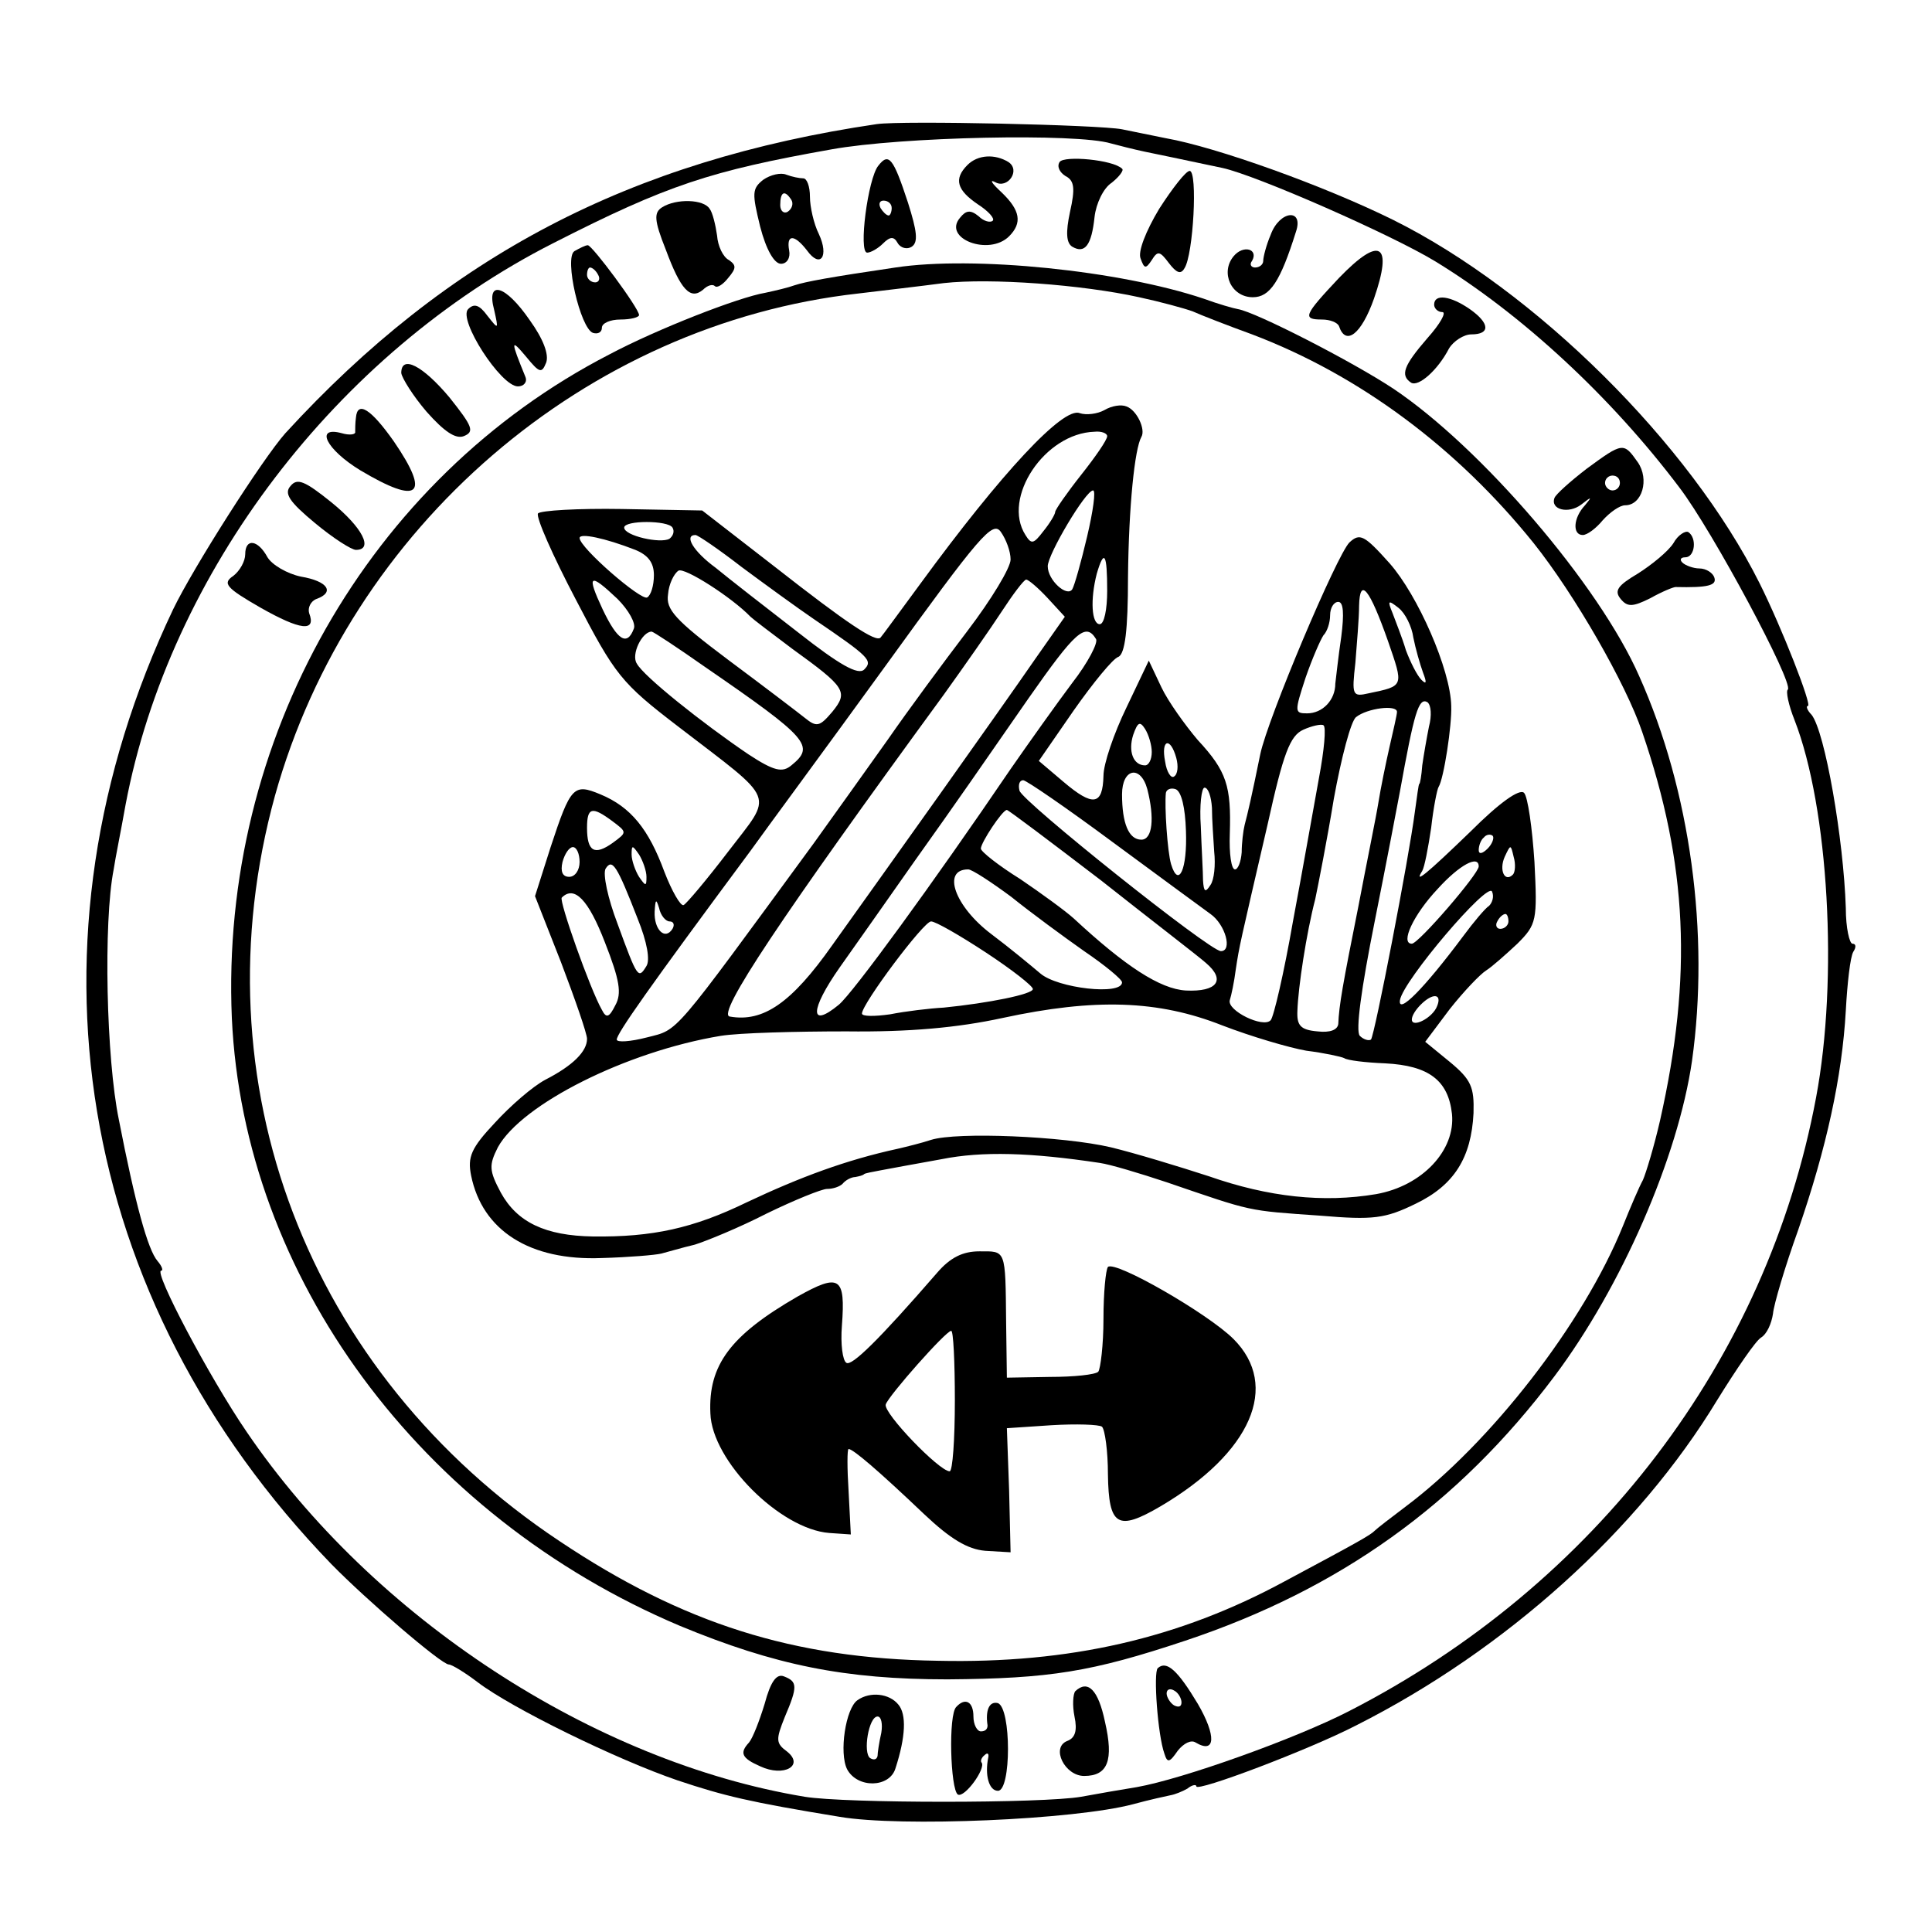
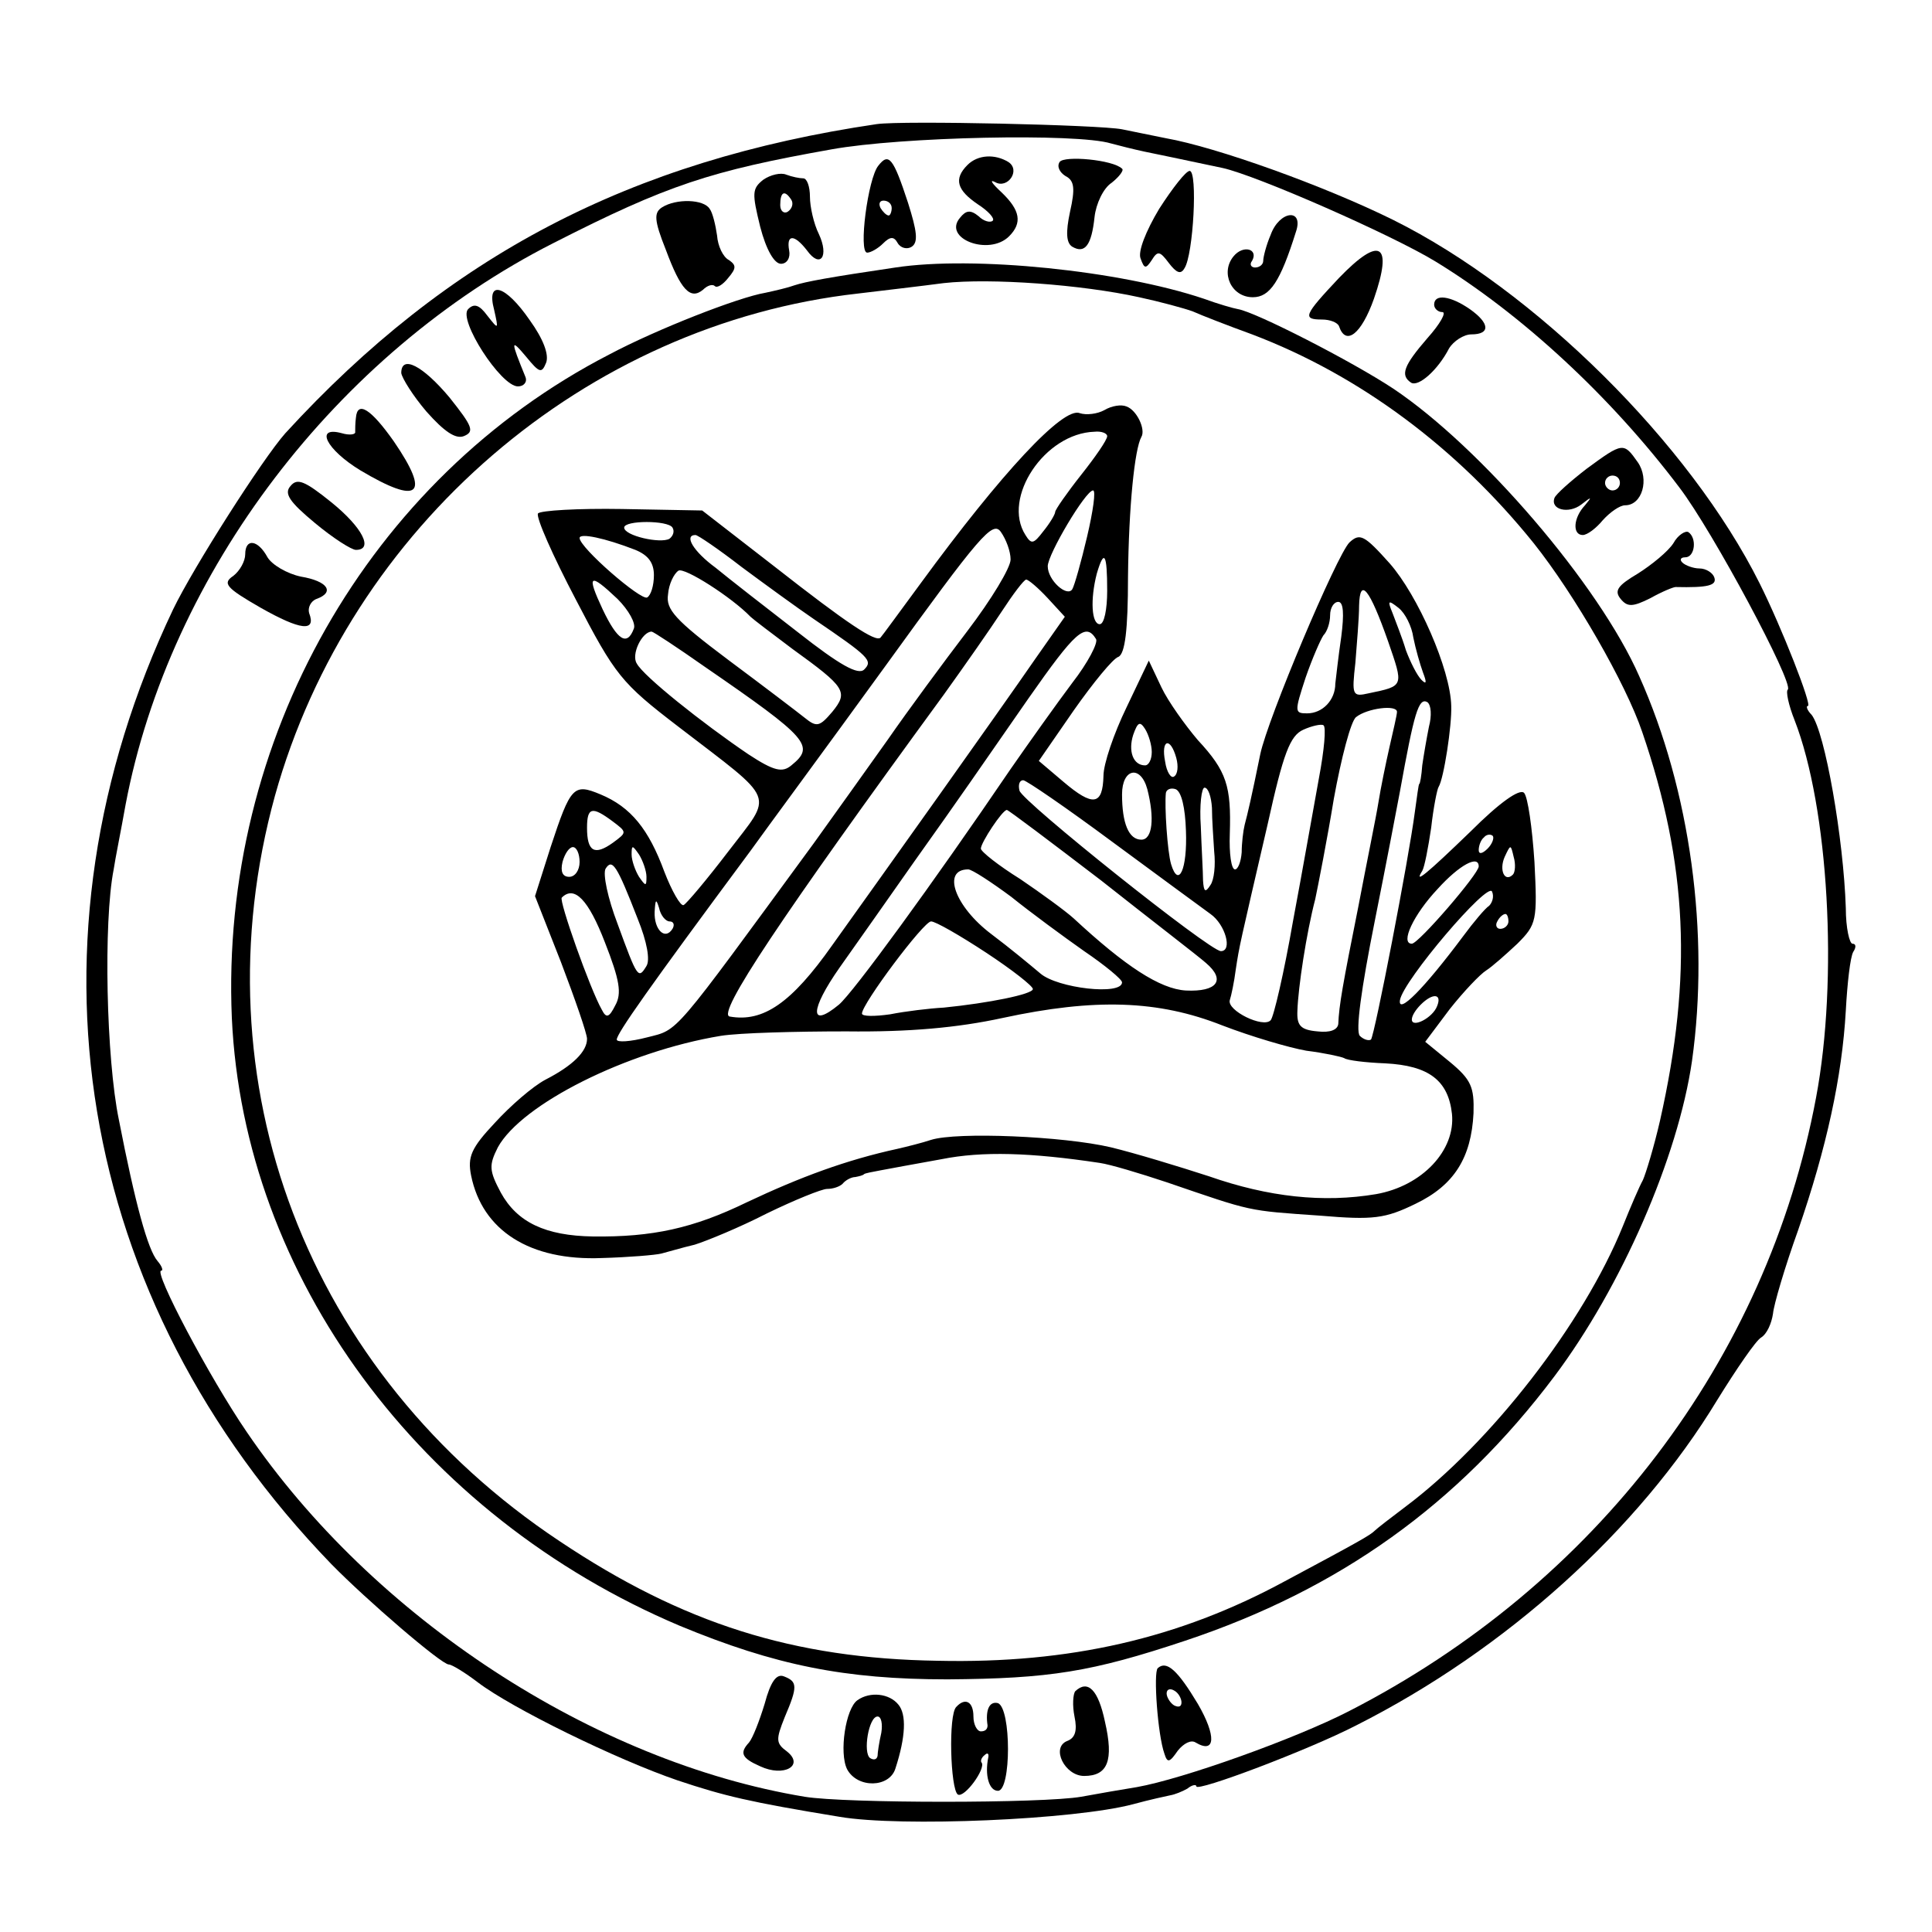
<svg xmlns="http://www.w3.org/2000/svg" version="1.0" width="260pt" height="260pt" viewBox="0 0 260 260" preserveAspectRatio="xMidYMid meet">
  <g transform="translate(0,260) scale(0.1,-0.1)" fill="#000000" stroke="none">
    <path d="M1180 2433 c-332 -49 -577 -177 -796 -416 -31 -35 -124 -181 -151 -237 -212 -446 -132 -928 213 -1285 47 -48 148 -135 158 -135 4 0 22 -11 39 -24 46 -35 187 -104 269 -132 63 -21 96 -29 218 -49 82 -14 316 -4 395 17 22 6 45 11 50 12 6 1 16 5 23 9 6 5 12 6 12 3 0 -8 151 49 215 82 202 102 380 263 486 438 26 42 52 80 59 84 8 5 14 19 16 32 1 12 16 63 34 113 38 110 59 206 64 295 2 37 6 72 10 79 4 6 4 11 -1 11 -4 0 -9 21 -9 48 -3 93 -28 237 -46 260 -6 6 -8 12 -5 12 6 0 -35 105 -65 165 -94 188 -302 394 -493 489 -93 46 -238 98 -306 110 -19 4 -45 9 -59 12 -30 6 -295 12 -330 7z m315 -26 c11 -3 31 -8 45 -11 24 -5 44 -9 105 -22 46 -10 228 -90 287 -126 116 -71 236 -182 328 -304 45 -59 154 -263 146 -272 -3 -2 1 -21 9 -41 46 -118 59 -349 29 -508 -66 -353 -297 -656 -629 -826 -72 -37 -223 -91 -285 -102 -19 -3 -53 -9 -75 -13 -52 -9 -317 -9 -372 0 -284 47 -581 241 -751 491 -50 73 -126 217 -115 217 3 0 1 6 -5 13 -13 15 -30 77 -52 190 -17 82 -21 266 -7 337 2 14 10 53 16 87 59 312 284 608 576 756 153 78 211 97 374 126 94 17 330 22 376 8z" />
    <path d="M1182 2377 c-14 -17 -27 -117 -15 -117 5 0 15 6 21 12 10 10 15 10 20 1 4 -7 13 -9 19 -5 9 6 7 21 -5 59 -20 61 -26 68 -40 50z m18 -57 c0 -5 -2 -10 -4 -10 -3 0 -8 5 -11 10 -3 6 -1 10 4 10 6 0 11 -4 11 -10z" />
    <path d="M1302 2378 c-19 -19 -14 -34 14 -53 14 -9 23 -19 20 -22 -3 -3 -12 -1 -19 6 -11 9 -17 8 -25 -2 -24 -28 39 -52 66 -25 18 18 15 35 -10 59 -13 12 -17 18 -9 14 17 -10 35 16 18 27 -18 11 -41 10 -55 -4z" />
    <path d="M1426 2382 c-4 -6 0 -14 8 -19 12 -6 13 -17 6 -48 -6 -28 -5 -42 3 -47 17 -10 26 2 30 40 2 18 12 39 23 46 10 8 17 17 14 19 -12 12 -78 18 -84 9z" />
    <path d="M1027 2358 c-15 -12 -15 -18 -4 -63 8 -31 19 -50 28 -50 8 0 13 8 11 18 -4 22 7 22 24 0 18 -25 30 -8 16 22 -7 14 -12 37 -12 50 0 14 -4 25 -9 25 -5 0 -15 2 -23 5 -7 3 -21 0 -31 -7z m38 -27 c3 -5 1 -12 -5 -16 -5 -3 -10 1 -10 9 0 18 6 21 15 7z" />
    <path d="M1560 2319 c-18 -30 -29 -58 -25 -67 5 -14 7 -14 15 -2 8 13 11 12 23 -4 10 -13 16 -16 21 -7 12 18 18 131 7 131 -5 0 -23 -23 -41 -51z" />
    <path d="M891 2321 c-11 -7 -11 -17 5 -57 20 -54 33 -68 50 -54 6 6 13 8 16 5 3 -3 11 2 18 11 11 13 11 17 1 24 -8 4 -15 19 -16 33 -2 14 -6 31 -10 36 -8 13 -45 14 -64 2z" />
    <path d="M1710 2284 c-6 -14 -10 -30 -10 -35 0 -5 -5 -9 -11 -9 -5 0 -8 4 -4 9 9 16 -12 22 -25 6 -18 -22 -3 -55 26 -55 23 0 37 21 58 88 11 32 -22 29 -34 -4z" />
-     <path d="M773 2262 c-14 -9 8 -104 25 -110 7 -2 12 1 12 7 0 6 11 11 25 11 14 0 25 3 25 6 0 9 -63 94 -69 94 -3 0 -11 -4 -18 -8z m32 -32 c3 -5 1 -10 -4 -10 -6 0 -11 5 -11 10 0 6 2 10 4 10 3 0 8 -4 11 -10z" />
    <path d="M1802 2226 c-47 -50 -50 -56 -23 -56 11 0 21 -4 23 -9 9 -27 30 -11 47 37 26 75 8 85 -47 28z" />
    <path d="M1205 2240 c-88 -13 -121 -19 -136 -24 -8 -3 -25 -7 -39 -10 -36 -6 -146 -49 -210 -83 -324 -167 -524 -519 -508 -893 16 -348 253 -670 603 -818 128 -53 222 -72 360 -72 138 1 194 10 320 52 207 69 367 183 497 356 90 120 166 294 185 424 24 171 -2 364 -71 518 -54 123 -213 308 -331 387 -56 37 -185 103 -209 107 -6 1 -27 7 -46 14 -113 38 -310 58 -415 42z m328 -40 c28 -6 61 -15 72 -19 11 -5 47 -19 80 -31 145 -55 276 -153 379 -281 55 -69 124 -189 146 -254 61 -178 68 -328 24 -523 -8 -35 -19 -71 -23 -80 -5 -9 -17 -37 -27 -62 -53 -131 -178 -292 -293 -378 -20 -15 -38 -29 -41 -32 -6 -6 -20 -14 -121 -68 -142 -77 -290 -111 -467 -107 -194 3 -343 50 -509 161 -340 226 -489 618 -383 1003 101 362 418 635 785 676 33 4 85 10 115 14 63 7 186 -2 263 -19z" />
    <path d="M1486 2048 c-9 -5 -24 -7 -33 -4 -22 9 -105 -80 -214 -229 -28 -38 -52 -71 -54 -73 -6 -7 -45 19 -142 95 l-98 76 -108 2 c-59 1 -110 -2 -113 -6 -3 -5 20 -57 51 -116 53 -102 61 -112 138 -171 134 -103 128 -88 67 -168 -29 -38 -56 -70 -60 -72 -4 -2 -16 19 -26 45 -21 57 -45 87 -86 104 -36 15 -40 11 -67 -71 l-21 -66 35 -89 c19 -50 35 -96 35 -103 0 -17 -19 -36 -56 -55 -17 -9 -47 -35 -68 -58 -32 -34 -37 -46 -32 -71 15 -74 79 -115 176 -111 36 1 72 4 80 6 8 2 28 8 45 12 16 5 60 23 97 42 37 18 74 33 81 33 8 0 17 3 21 7 4 5 12 9 17 9 5 1 10 2 12 4 1 1 11 3 22 5 11 2 48 9 82 15 55 11 120 9 213 -5 14 -2 54 -14 90 -26 117 -40 107 -38 207 -45 71 -6 87 -4 128 16 52 25 75 62 78 122 1 35 -3 45 -32 69 l-33 27 33 44 c19 24 41 47 49 52 8 5 27 22 42 36 26 26 27 31 23 110 -3 46 -9 88 -14 93 -6 6 -33 -13 -72 -52 -59 -57 -77 -72 -65 -53 3 5 8 31 12 58 3 27 8 52 10 55 7 11 18 83 17 109 -1 49 -45 149 -83 192 -34 38 -40 41 -54 28 -17 -17 -110 -237 -120 -285 -12 -59 -17 -80 -21 -95 -2 -8 -4 -25 -4 -37 -1 -13 -5 -23 -9 -23 -5 0 -8 21 -7 48 2 64 -4 84 -43 126 -17 20 -40 52 -49 71 l-17 36 -30 -63 c-17 -35 -31 -76 -31 -92 -1 -40 -14 -42 -54 -8 l-33 28 47 68 c26 37 53 70 60 72 9 4 13 36 13 107 1 96 9 173 18 189 6 10 -6 36 -20 41 -7 3 -20 1 -30 -5z m4 -35 c0 -5 -16 -28 -35 -52 -19 -24 -35 -47 -35 -50 0 -3 -7 -15 -16 -26 -13 -17 -16 -18 -24 -5 -32 50 26 137 93 139 9 1 17 -2 17 -6z m-27 -135 c-8 -34 -17 -66 -20 -71 -7 -11 -33 12 -33 31 0 16 51 102 61 102 4 0 0 -28 -8 -62z m-558 12 c3 -5 1 -11 -4 -15 -12 -7 -61 4 -61 15 0 10 59 10 65 0z m455 -43 c0 -11 -26 -54 -58 -96 -32 -42 -80 -107 -107 -146 -27 -38 -72 -101 -100 -140 -192 -262 -181 -250 -224 -261 -23 -6 -41 -7 -41 -3 0 8 42 68 180 254 20 28 102 139 181 248 128 177 145 197 156 181 7 -10 13 -26 13 -37z m-505 13 c17 -7 25 -17 25 -34 0 -14 -4 -27 -9 -30 -8 -5 -91 67 -91 80 0 7 34 0 75 -16z m143 -23 c31 -23 75 -55 97 -70 75 -51 80 -56 68 -68 -8 -8 -33 6 -89 50 -44 34 -94 73 -111 87 -30 22 -43 44 -27 44 3 0 31 -19 62 -43z m492 -32 c0 -25 -4 -45 -10 -45 -11 0 -13 33 -4 68 10 34 14 27 14 -23z m-480 -35 c3 -3 28 -22 56 -43 72 -52 76 -58 54 -85 -17 -20 -21 -21 -37 -8 -10 8 -56 43 -103 78 -72 54 -84 68 -81 88 1 14 8 28 14 32 8 5 72 -36 97 -62z m-179 24 c15 -15 25 -33 22 -40 -9 -24 -22 -16 -42 26 -22 47 -18 50 20 14z m579 1 l23 -25 -40 -57 c-22 -32 -80 -114 -129 -183 -49 -69 -114 -160 -144 -202 -55 -78 -93 -104 -138 -96 -18 3 68 132 288 433 28 39 63 89 78 112 15 23 30 43 33 43 3 0 16 -11 29 -25z m458 -58 c21 -61 22 -60 -26 -70 -22 -5 -23 -3 -18 41 2 26 5 60 5 77 1 39 14 23 39 -48z m-63 6 c-4 -27 -7 -55 -8 -63 0 -22 -17 -40 -38 -40 -17 0 -17 2 -2 48 9 26 20 51 24 57 5 5 9 17 9 27 0 10 5 18 11 18 7 0 8 -16 4 -47z m97 -1 c3 -15 9 -36 13 -47 5 -13 5 -17 -2 -10 -6 6 -15 24 -21 40 -5 17 -14 39 -18 50 -7 17 -6 18 8 7 9 -7 18 -25 20 -40z m-954 -39 c141 -97 149 -107 117 -133 -12 -10 -23 -8 -58 15 -62 42 -141 105 -150 122 -8 12 7 43 20 43 2 0 34 -21 71 -47z m527 37 c3 -5 -11 -32 -32 -59 -21 -28 -58 -80 -83 -116 -106 -156 -212 -301 -231 -317 -40 -33 -39 -7 1 50 22 31 67 95 100 142 62 87 88 125 154 220 63 90 77 103 91 80z m448 -118 c-3 -15 -7 -38 -9 -52 -1 -14 -3 -25 -4 -25 -1 0 -3 -17 -6 -38 -8 -62 -54 -300 -59 -306 -3 -2 -10 0 -15 5 -6 6 2 64 20 154 16 80 31 159 34 175 19 105 25 127 37 120 5 -4 6 -18 2 -33z m-43 20 c0 -4 -5 -25 -10 -47 -5 -22 -12 -56 -15 -75 -3 -19 -16 -82 -27 -140 -21 -105 -26 -133 -27 -158 -1 -8 -11 -12 -28 -10 -23 2 -28 8 -27 28 1 31 12 104 24 150 4 19 16 80 25 135 10 55 23 105 30 110 15 12 55 17 55 7z m-330 -54 c0 -10 -4 -18 -9 -18 -16 0 -23 19 -16 41 6 17 9 19 16 8 5 -8 9 -22 9 -31z m225 -35 c-7 -38 -22 -124 -35 -193 -12 -69 -26 -129 -30 -133 -10 -11 -59 13 -55 27 2 6 6 25 8 41 5 33 5 32 43 196 21 95 30 119 48 127 11 5 24 8 27 6 4 -2 1 -34 -6 -71z m-192 27 c3 -11 2 -22 -3 -25 -4 -3 -10 6 -12 20 -6 30 7 34 15 5z m-39 -42 c10 -39 7 -68 -8 -68 -17 0 -26 22 -26 61 0 35 25 40 34 7z m-47 -71 c61 -45 121 -89 132 -97 20 -14 30 -50 14 -50 -15 0 -268 202 -271 216 -2 8 0 14 5 14 4 0 58 -37 120 -83z m99 15 c2 -52 -10 -78 -20 -45 -5 17 -9 78 -7 96 1 5 7 7 13 5 8 -3 13 -25 14 -56z m35 31 c0 -16 2 -42 3 -59 2 -18 0 -38 -5 -45 -7 -11 -9 -9 -10 6 0 11 -2 44 -3 73 -2 28 1 52 5 52 5 0 9 -12 10 -27z m-807 -18 c20 -15 20 -15 1 -29 -25 -18 -35 -12 -35 20 0 28 7 29 34 9z m658 -80 c67 -53 131 -102 141 -111 27 -23 15 -39 -27 -37 -35 2 -82 33 -151 97 -11 10 -44 34 -72 53 -29 18 -53 37 -53 41 0 8 29 52 35 52 2 0 59 -43 127 -95z m520 43 c-7 -7 -12 -8 -12 -2 0 6 3 14 7 17 3 4 9 5 12 2 2 -3 -1 -11 -7 -17z m-1222 -18 c0 -11 -6 -20 -14 -20 -9 0 -12 7 -9 20 3 11 9 20 14 20 5 0 9 -9 9 -20z m90 -20 c0 -13 -1 -13 -10 0 -5 8 -10 22 -10 30 0 13 1 13 10 0 5 -8 10 -22 10 -30z m1166 3 c-11 -11 -19 6 -11 24 8 17 8 17 12 0 3 -10 2 -21 -1 -24z m-1178 -59 c13 -32 17 -56 12 -64 -11 -18 -12 -17 -39 57 -13 34 -20 67 -16 74 9 14 15 5 43 -67z m1132 70 c0 -10 -81 -104 -90 -104 -16 0 2 39 35 74 29 32 55 46 55 30z m-629 -41 c26 -21 71 -54 98 -73 28 -19 51 -38 51 -42 0 -18 -87 -8 -110 12 -13 11 -42 35 -66 53 -49 37 -67 87 -31 87 5 0 31 -17 58 -37z m643 -12 c-5 -3 -21 -22 -35 -41 -53 -71 -88 -106 -85 -86 4 26 119 161 124 146 3 -7 0 -15 -4 -19z m-1190 -49 c20 -51 23 -69 14 -85 -8 -16 -12 -18 -18 -6 -16 28 -58 147 -54 151 17 17 36 -3 58 -60z m87 28 c6 0 7 -5 4 -10 -10 -16 -25 -1 -24 23 1 17 2 18 6 5 2 -10 9 -18 14 -18z m1129 0 c0 -5 -5 -10 -11 -10 -5 0 -7 5 -4 10 3 6 8 10 11 10 2 0 4 -4 4 -10z m-703 -42 c35 -23 63 -45 63 -49 0 -7 -60 -19 -120 -25 -19 -1 -52 -5 -72 -9 -21 -3 -38 -3 -38 1 0 13 83 124 93 124 6 0 39 -19 74 -42z m607 -72 c-6 -16 -34 -30 -34 -18 0 5 5 13 12 20 16 16 29 15 22 -2z m-289 -26 c39 -15 90 -30 113 -34 24 -3 47 -8 51 -10 4 -3 29 -6 55 -7 59 -3 85 -23 90 -68 5 -49 -40 -97 -102 -108 -71 -12 -145 -4 -225 24 -40 13 -99 31 -132 39 -64 15 -207 21 -242 10 -12 -4 -32 -9 -45 -12 -69 -15 -131 -38 -203 -72 -72 -35 -127 -47 -207 -46 -64 1 -102 19 -124 59 -16 30 -16 37 -4 61 32 58 173 129 300 150 25 4 101 6 169 6 85 -1 150 5 210 18 125 27 210 24 296 -10z" />
-     <path d="M1261 887 c-79 -91 -115 -126 -122 -121 -5 3 -8 25 -6 50 5 66 -3 71 -60 39 -90 -52 -120 -92 -117 -157 2 -64 94 -156 160 -161 l29 -2 -3 58 c-2 31 -2 57 0 57 6 0 40 -29 102 -88 35 -33 58 -47 82 -49 l34 -2 -2 84 -3 83 60 4 c33 2 64 1 68 -2 4 -4 8 -33 8 -64 1 -70 13 -77 71 -43 122 72 161 162 98 225 -34 34 -159 106 -169 97 -3 -4 -6 -35 -6 -70 0 -35 -4 -67 -7 -71 -4 -4 -33 -7 -65 -7 l-58 -1 -1 74 c-1 100 0 96 -36 96 -22 0 -39 -8 -57 -29z m24 -172 c0 -52 -3 -95 -7 -95 -14 0 -90 79 -86 90 4 12 81 99 88 99 3 1 5 -42 5 -94z" />
    <path d="M665 2183 c6 -27 6 -27 -9 -8 -11 15 -18 17 -26 9 -14 -14 44 -104 67 -104 8 0 13 6 10 13 -20 49 -20 52 1 27 18 -22 21 -23 27 -8 4 11 -4 32 -22 57 -33 48 -59 55 -48 14z" />
    <path d="M1930 2190 c0 -5 5 -10 11 -10 6 0 -3 -16 -20 -35 -32 -37 -37 -50 -22 -60 10 -6 36 17 51 46 6 10 20 19 30 19 26 0 25 15 -2 34 -26 18 -48 21 -48 6z" />
    <path d="M540 2098 c1 -7 16 -31 34 -52 24 -27 39 -37 50 -33 15 6 12 13 -19 52 -36 43 -65 58 -65 33z" />
    <path d="M479 2038 c-1 -7 -1 -16 -1 -19 1 -4 -8 -5 -18 -2 -37 10 -21 -22 25 -50 79 -47 95 -34 45 39 -31 44 -49 55 -51 32z" />
    <path d="M2135 1969 c-22 -17 -41 -34 -43 -39 -6 -16 19 -22 36 -9 14 11 15 11 5 -1 -16 -17 -17 -40 -3 -40 6 0 18 9 27 20 10 11 23 20 30 20 23 0 33 35 17 58 -19 27 -20 27 -69 -9z m45 -19 c0 -5 -4 -10 -10 -10 -5 0 -10 5 -10 10 0 6 5 10 10 10 6 0 10 -4 10 -10z" />
    <path d="M391 1946 c-9 -10 -2 -21 33 -50 24 -20 49 -36 55 -36 24 0 9 30 -33 64 -36 29 -46 33 -55 22z" />
    <path d="M2252 1869 c-7 -11 -29 -29 -48 -41 -27 -16 -32 -23 -23 -34 9 -11 16 -11 40 1 16 9 31 15 34 15 43 -1 56 2 52 13 -2 6 -11 12 -20 12 -8 0 -19 4 -23 8 -4 4 -2 7 4 7 13 0 16 26 4 34 -4 2 -14 -4 -20 -15z" />
    <path d="M330 1854 c0 -9 -7 -22 -16 -29 -15 -10 -10 -16 37 -43 53 -30 75 -33 65 -7 -2 7 2 16 10 19 25 9 15 24 -21 30 -19 4 -39 16 -45 26 -13 24 -30 26 -30 4z" />
    <path d="M1558 355 c-6 -6 0 -90 9 -115 4 -13 7 -12 18 4 8 10 18 15 24 11 27 -16 28 9 3 52 -27 45 -42 59 -54 48z m32 -46 c0 -6 -4 -7 -10 -4 -5 3 -10 11 -10 16 0 6 5 7 10 4 6 -3 10 -11 10 -16z" />
    <path d="M1029 307 c-7 -23 -16 -46 -21 -52 -13 -14 -10 -21 15 -32 32 -15 60 1 36 20 -15 11 -15 16 -3 46 18 42 17 48 -1 55 -10 4 -18 -7 -26 -37z" />
    <path d="M1447 324 c-3 -4 -4 -19 -1 -34 4 -19 1 -29 -10 -33 -22 -9 -3 -47 23 -47 32 0 40 21 28 73 -9 43 -23 57 -40 41z" />
    <path d="M1154 312 c-16 -11 -25 -71 -14 -93 14 -26 57 -25 65 1 14 43 15 73 4 86 -12 15 -38 18 -55 6z m32 -44 c-3 -13 -5 -27 -5 -31 -1 -5 -5 -6 -10 -3 -10 7 -2 56 10 56 5 0 7 -10 5 -22z" />
    <path d="M1287 303 c-11 -10 -8 -111 2 -118 9 -5 38 35 32 43 -2 2 0 7 4 10 4 4 6 2 5 -3 -5 -24 1 -45 13 -45 18 0 18 111 0 118 -12 3 -17 -10 -14 -30 0 -5 -3 -8 -9 -8 -5 0 -10 9 -10 20 0 20 -11 26 -23 13z" />
  </g>
</svg>